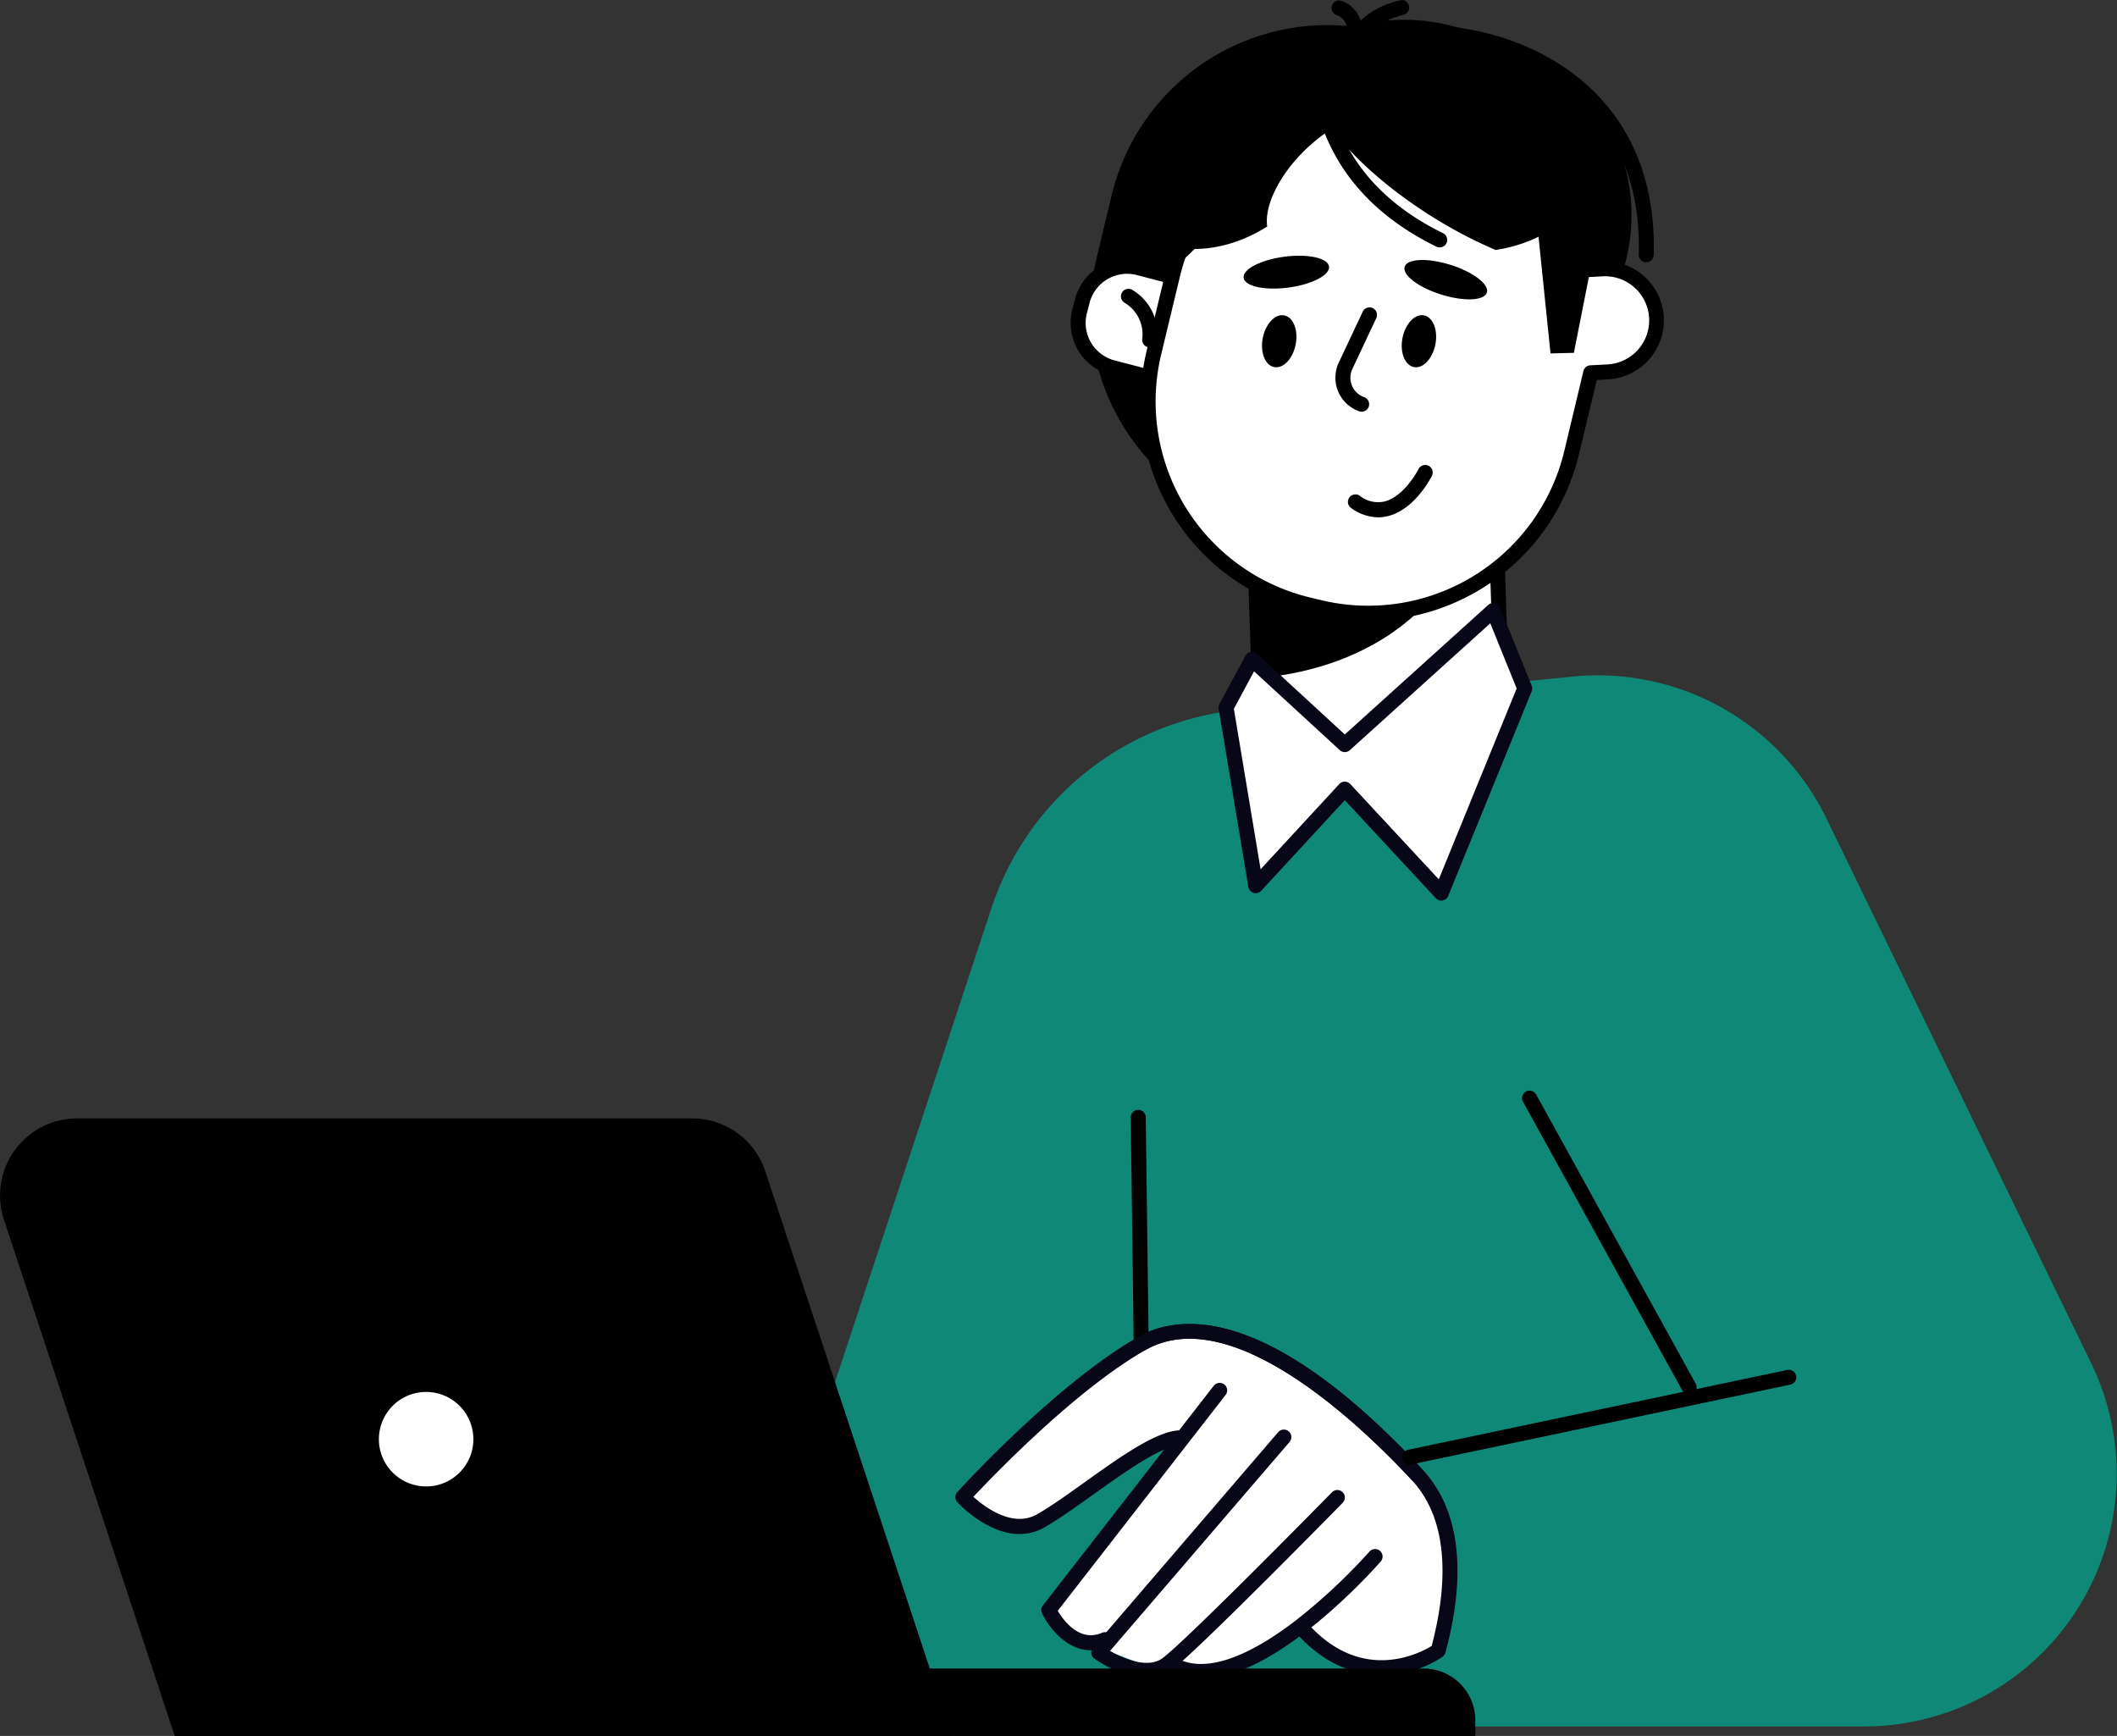
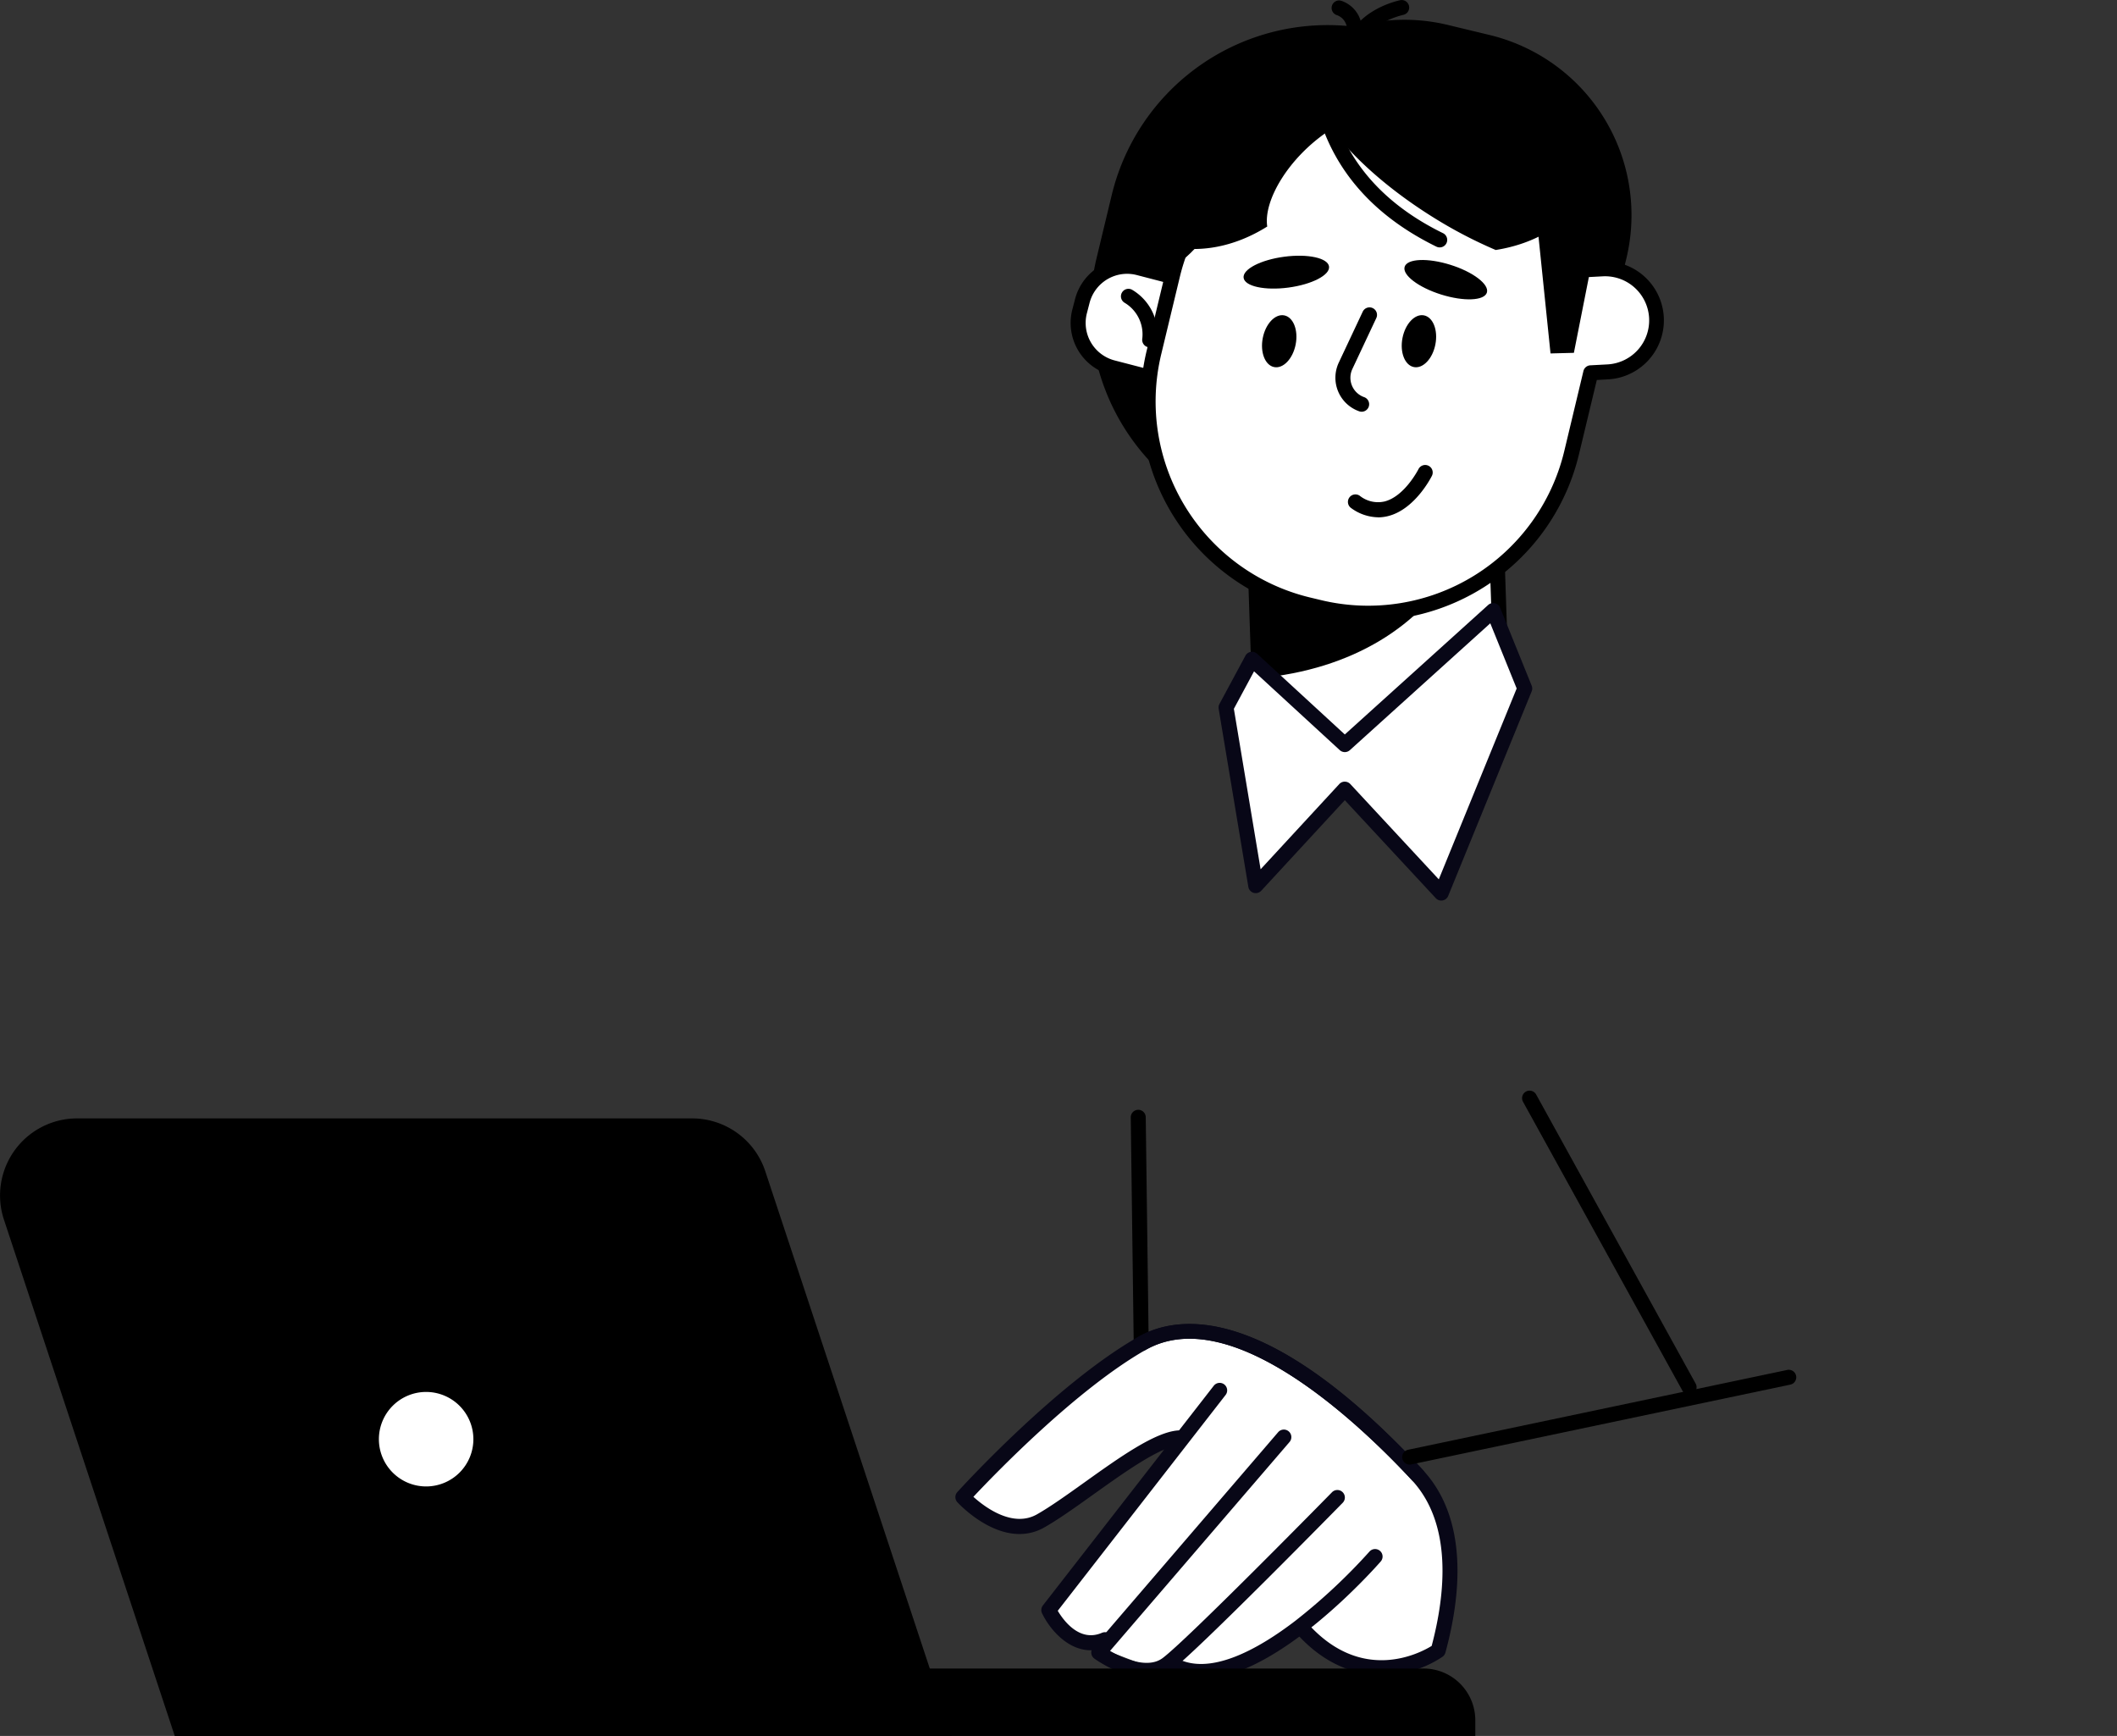
<svg xmlns="http://www.w3.org/2000/svg" width="315.327" height="258.56" viewBox="0 0 315.327 258.56">
  <rect x="0" y="0" width="315.327" height="258.56" fill="#333333" stroke="none" />
  <g id="グループ_3018" data-name="グループ 3018" transform="translate(-116.847 -786.44)">
-     <path id="パス_7997" data-name="パス 7997" d="M108.107,246.6H278.3a37.631,37.631,0,0,0,33.845-54.08l-39.442-81.16a37.872,37.872,0,0,0-37.829-21.129L185.152,95.2a43.32,43.32,0,0,0-36.829,29.53Z" transform="translate(116.193 796.986)" fill="#108877" />
    <path id="パス_7998" data-name="パス 7998" d="M164.447,199.412a1.117,1.117,0,0,1-1.117-1.1l-.643-49.213a1.118,1.118,0,0,1,1.1-1.132h.015a1.117,1.117,0,0,1,1.117,1.1l.643,49.213a1.118,1.118,0,0,1-1.1,1.132Z" transform="translate(122.586 803.771)" />
    <path id="パス_7999" data-name="パス 7999" d="M186.171,224l4.19-2.318s8.669,11.21,19.99,3.3c2.766-1.931,2.907-19.912-2.4-26.058-10.4-12.044-29.737-27.113-41.021-19.6s-26.249,22.18-26.249,22.18,6.215,8.192,12.117,3.64a107.971,107.971,0,0,1,18.439-11L153.359,219.44a22.054,22.054,0,0,0,8.6,5.787c4.913,1.573,11.587,6.1,24.213-1.227" transform="translate(120.008 807.208)" fill="#fff" />
    <path id="パス_8000" data-name="パス 8000" d="M148.852,207.809c-4.84,0-9.038-4.5-9.256-4.743a1.117,1.117,0,0,1,0-1.506c.6-.657,14.756-16.171,26.943-23.115,5.859-3.34,19.16-5.2,42.393,19.812a1.117,1.117,0,1,1-1.635,1.521c-7.668-8.255-26.876-26.669-39.651-19.393-10.341,5.893-22.57,18.59-25.659,21.884,1.663,1.5,5.845,4.678,9.488,2.6,2.016-1.149,4.484-2.912,7.095-4.778,5.128-3.663,10.428-7.451,13.893-7.71a1.117,1.117,0,1,1,.168,2.228c-2.841.213-8.11,3.978-12.761,7.3-2.659,1.9-5.171,3.694-7.288,4.9a7.4,7.4,0,0,1-3.723,1" transform="translate(119.847 807.115)" fill="#080717" />
    <path id="パス_8001" data-name="パス 8001" d="M158.139,224.205c-3.6,0-6.238-3.355-7.268-5.511a1.119,1.119,0,0,1,.126-1.167l25.445-32.716a1.117,1.117,0,1,1,1.763,1.372l-24.995,32.138c.838,1.414,3.234,4.727,6.581,3.282a1.117,1.117,0,1,1,.886,2.051,6.35,6.35,0,0,1-2.538.551" transform="translate(121.189 808.036)" fill="#080717" />
    <path id="パス_8002" data-name="パス 8002" d="M165.683,227.593c-3.771,0-7.588-2.724-7.8-2.879a1.115,1.115,0,0,1-.192-1.632l27.565-32.088a1.118,1.118,0,0,1,1.7,1.457L160.22,223.567c2.057,1.2,5.659,2.691,7.827,1.072,3.727-2.785,25.016-24.482,25.23-24.7a1.117,1.117,0,1,1,1.6,1.565c-.881.9-21.625,22.039-25.487,24.925a6.036,6.036,0,0,1-3.7,1.164" transform="translate(121.969 808.765)" fill="#080717" />
    <path id="パス_8003" data-name="パス 8003" d="M172.628,225.882a9.532,9.532,0,0,1-5.171-1.431,1.118,1.118,0,0,1,1.19-1.892c5.033,3.165,12.587-1.151,18.039-5.325a86.441,86.441,0,0,0,11.054-10.319,1.117,1.117,0,1,1,1.684,1.468c-.716.822-15.405,17.5-26.8,17.5" transform="translate(123.083 810.63)" fill="#080717" />
    <path id="パス_8004" data-name="パス 8004" d="M200.07,228.816c-3.909,0-8.371-1.458-12.479-5.9a1.117,1.117,0,0,1,1.641-1.517c7.975,8.634,16.443,4.172,18.219,3.077,2.049-7.733,3.127-18.141-2.956-24.693-7.667-8.254-26.876-26.669-39.65-19.393a1.117,1.117,0,1,1-1.106-1.94c5.859-3.34,19.16-5.2,42.393,19.812,6.89,7.421,5.634,18.894,3.366,27.212a1.124,1.124,0,0,1-.435.619,16.16,16.16,0,0,1-8.993,2.728" transform="translate(122.643 807.115)" fill="#080717" />
    <path id="パス_8005" data-name="パス 8005" d="M200,196.751a1.117,1.117,0,0,1-.229-2.211l56.467-11.887a1.117,1.117,0,0,1,.46,2.186l-56.467,11.888a1.167,1.167,0,0,1-.231.023" transform="translate(126.826 807.831)" />
    <path id="パス_8006" data-name="パス 8006" d="M196.436,104.784l3.742-.126a16.15,16.15,0,0,0,15.593-16.686l-.716-21.134-36.021,1.22.716,21.134a16.148,16.148,0,0,0,16.685,15.593" transform="translate(124.5 794.269)" fill="#fff" />
    <path id="パス_8007" data-name="パス 8007" d="M195.993,106.028a17.265,17.265,0,0,1-17.242-16.682l-.715-21.134a1.116,1.116,0,0,1,1.078-1.154l36.02-1.22a1.105,1.105,0,0,1,1.154,1.079L217,88.051a17.285,17.285,0,0,1-16.671,17.84l-3.742.126q-.3.01-.6.01M180.306,69.253l.677,20.018a15.033,15.033,0,0,0,15.533,14.514l3.741-.126a15.049,15.049,0,0,0,14.515-15.531l-.678-20.018Z" transform="translate(124.383 794.152)" />
    <path id="パス_8008" data-name="パス 8008" d="M179.885,93.124l-.85-25.114,22.88-.774,7.6,8.34c-5.366,9.809-15.8,16.279-29.627,17.548" transform="translate(124.5 794.315)" />
    <path id="パス_8009" data-name="パス 8009" d="M190.113,79.735l-7.457-1.792A33.072,33.072,0,0,1,158.225,38.06l2.251-9.368A33.072,33.072,0,0,1,200.359,4.261l7.456,1.792a33.072,33.072,0,0,1,24.432,39.884L230,55.3a33.073,33.073,0,0,1-39.883,24.431" transform="translate(121.955 786.832)" />
    <path id="パス_8010" data-name="パス 8010" d="M199.192,70.916l-6.222-1.495a27.6,27.6,0,0,1-20.39-33.285l2.967-12.348A27.6,27.6,0,0,1,208.83,3.4l6.223,1.5a27.6,27.6,0,0,1,20.389,33.284l-2.967,12.349a27.6,27.6,0,0,1-33.284,20.389" transform="translate(123.654 786.749)" />
-     <path id="パス_8011" data-name="パス 8011" d="M234.949,38.671h-.03a1.116,1.116,0,0,1-1.088-1.146c.245-9.1-2.357-16.561-7.731-22.177-5.675-5.933-14.536-9.57-23.7-9.731a1.117,1.117,0,0,1-1.1-1.136,1.135,1.135,0,0,1,1.137-1.1c9.748.171,19.2,4.066,25.277,10.421,5.8,6.064,8.61,14.066,8.349,23.782a1.118,1.118,0,0,1-1.116,1.087" transform="translate(127.108 786.837)" />
    <path id="パス_8012" data-name="パス 8012" d="M169.105,52.757l-8.277-2.15a6.888,6.888,0,0,1-4.934-8.4l.4-1.546a6.889,6.889,0,0,1,8.4-4.934l8.277,2.15a6.888,6.888,0,0,1,4.935,8.4l-.4,1.546a6.888,6.888,0,0,1-8.4,4.934" transform="translate(121.764 790.599)" fill="#fff" />
    <path id="パス_8013" data-name="パス 8013" d="M170.969,54.217a8.073,8.073,0,0,1-2.028-.261l-8.276-2.15a8,8,0,0,1-5.735-9.76l.4-1.546a8.014,8.014,0,0,1,9.763-5.734l8.276,2.15a8.015,8.015,0,0,1,5.735,9.76l-.4,1.546a8.016,8.016,0,0,1-7.734,6M163.081,36.74a5.782,5.782,0,0,0-5.587,4.32l-.4,1.546a5.772,5.772,0,0,0,4.133,7.037l8.277,2.15h0a5.771,5.771,0,0,0,7.037-4.134l.4-1.546a5.779,5.779,0,0,0-4.136-7.037l-8.276-2.149a5.745,5.745,0,0,0-1.45-.187" transform="translate(121.647 790.482)" />
    <path id="パス_8014" data-name="パス 8014" d="M206.158,16.191l1.7.41a31.093,31.093,0,0,1,22.66,21.758l2.087-.111a7.686,7.686,0,0,1,.817,15.35l-2.5.133c-.029.13-.051.258-.083.387L228.063,65.7a31.111,31.111,0,0,1-37.519,22.983l-1.7-.409a31.112,31.112,0,0,1-22.983-37.519l2.783-11.585a31.112,31.112,0,0,1,37.519-22.983" transform="translate(122.855 788.235)" fill="#fff" />
    <path id="パス_8015" data-name="パス 8015" d="M197.929,90.785a32.142,32.142,0,0,1-7.528-.9l-1.7-.409a32.265,32.265,0,0,1-23.809-38.866l2.783-11.583a32.261,32.261,0,0,1,38.866-23.808l1.706.409a32.3,32.3,0,0,1,23.217,21.683l1.209-.065a8.8,8.8,0,1,1,.935,17.581l-1.654.088-2.681,11.161a32.289,32.289,0,0,1-31.337,24.7m1.078-74.224a30.045,30.045,0,0,0-29.164,22.992L167.06,51.136a30.031,30.031,0,0,0,22.157,36.172l1.706.409a30.033,30.033,0,0,0,36.171-22.158l2.86-11.95a1.119,1.119,0,0,1,1.032-.876l2.5-.133a6.569,6.569,0,1,0-.7-13.119l-2.086.111a1.12,1.12,0,0,1-1.133-.809A30.064,30.064,0,0,0,207.72,17.8l-1.706-.409a30,30,0,0,0-7.007-.833" transform="translate(122.739 788.119)" />
    <path id="パス_8016" data-name="パス 8016" d="M166.912,39.285l-.012.051c6.226-2.334,13.21-14,16.817-29.018l.013-.051c-6.226,2.334-13.211,14-16.818,29.018" transform="translate(123.079 787.643)" />
    <path id="パス_8017" data-name="パス 8017" d="M165.659,47.226a1.3,1.3,0,0,1-.146-.009,1.117,1.117,0,0,1-.962-1.253,5.47,5.47,0,0,0-2.6-5.363,1.117,1.117,0,0,1,1.088-1.952,7.693,7.693,0,0,1,3.722,7.605,1.116,1.116,0,0,1-1.106.972" transform="translate(122.434 790.951)" />
    <path id="パス_8018" data-name="パス 8018" d="M190.46,35.7c.168,1.269-2.545,2.674-6.058,3.14s-6.5-.187-6.667-1.456,2.544-2.676,6.058-3.14,6.5.187,6.667,1.456" transform="translate(124.347 790.434)" />
    <path id="パス_8019" data-name="パス 8019" d="M211.459,39.519c-.383,1.221-3.436,1.349-6.818.287s-5.812-2.913-5.429-4.134,3.436-1.351,6.819-.288,5.811,2.915,5.428,4.136" transform="translate(126.859 790.5)" />
    <path id="パス_8020" data-name="パス 8020" d="M193.883,56.524a1.136,1.136,0,0,1-.371-.064,5.3,5.3,0,0,1-3.036-7.252l3.567-7.585a1.117,1.117,0,0,1,2.022.951L192.5,50.158a3.062,3.062,0,0,0,1.755,4.194,1.118,1.118,0,0,1-.371,2.172" transform="translate(125.782 791.24)" />
    <path id="パス_8021" data-name="パス 8021" d="M196.133,69.787a6.981,6.981,0,0,1-4.01-1.376,1.117,1.117,0,1,1,1.277-1.834,4.369,4.369,0,0,0,3.7.852c2.992-.762,5.032-4.776,5.053-4.816a1.117,1.117,0,0,1,2,1c-.1.2-2.506,4.962-6.492,5.983a6.1,6.1,0,0,1-1.524.2" transform="translate(125.977 793.702)" />
    <path id="パス_8022" data-name="パス 8022" d="M216.078,13.621a59.982,59.982,0,0,1,13.533,11.3,17.27,17.27,0,0,1-1.543,3.129c-2.977,4.75-7.982,7.644-13.79,8.553a67.684,67.684,0,0,1-9.484-4.976c-12.949-8.116-20.919-18.725-17.8-23.7s16.138-2.422,29.087,5.694" transform="translate(125.353 787.072)" />
    <path id="パス_8023" data-name="パス 8023" d="M171.067,18.987c-5.057,4.28-7.439,9.773-7.4,14.764a17.239,17.239,0,0,0,3.217,1.349c5.363,1.63,11.038.53,16.017-2.6-.591-3.846,3.155-10.281,9.259-14.316,12.747-8.426-5.906-12.054-21.1.8" transform="translate(122.701 787.679)" />
    <path id="パス_8024" data-name="パス 8024" d="M203.83,46.377c-.413,2.127-1.846,3.637-3.2,3.374s-2.116-2.2-1.7-4.327,1.847-3.637,3.2-3.374,2.115,2.2,1.7,4.327" transform="translate(126.817 791.362)" />
    <path id="パス_8025" data-name="パス 8025" d="M185.2,46.379c-.413,2.127-1.846,3.637-3.2,3.374s-2.116-2.2-1.7-4.327,1.847-3.637,3.2-3.374,2.115,2.2,1.7,4.327" transform="translate(124.636 791.362)" />
    <path id="パス_8026" data-name="パス 8026" d="M192.431,8.523a1.162,1.162,0,0,1-.194-.017,1.117,1.117,0,0,1-.907-1.293c.993-5.678,7.877-7.133,8.17-7.191a1.117,1.117,0,0,1,.446,2.188c-.057.012-5.684,1.218-6.414,5.387a1.117,1.117,0,0,1-1.1.925" transform="translate(125.938 786.441)" />
    <path id="パス_8027" data-name="パス 8027" d="M192.833,6c-.027,0-.056,0-.083,0a1.117,1.117,0,0,1-1.032-1.2,2.244,2.244,0,0,0-1.454-2.55,1.126,1.126,0,0,1-.751-1.385A1.113,1.113,0,0,1,190.876.1a4.5,4.5,0,0,1,3.07,4.865A1.116,1.116,0,0,1,192.833,6" transform="translate(125.722 786.448)" />
    <path id="パス_8028" data-name="パス 8028" d="M205.709,35a1.117,1.117,0,0,1-.49-.114c-8.41-4.118-14.1-10.033-16.9-17.585a1.117,1.117,0,1,1,2.095-.779c2.6,7,7.914,12.5,15.791,16.357a1.117,1.117,0,0,1-.492,2.12" transform="translate(125.579 788.291)" />
    <path id="パス_8029" data-name="パス 8029" d="M226.434,29.316l-4.026,20.358-3.48.09-2.592-25.192Z" transform="translate(128.869 789.319)" />
    <path id="パス_8030" data-name="パス 8030" d="M175.392,95.845l4.422,26.532,13.266-14.372,14.372,15.478,12.434-30.472-4.7-11.607L193.08,101.373,179.262,88.66Z" transform="translate(124.074 795.975)" fill="#fff" />
    <path id="パス_8031" data-name="パス 8031" d="M207.568,124.717a1.116,1.116,0,0,1-.818-.356L193.2,109.768l-12.448,13.485a1.116,1.116,0,0,1-1.921-.574l-4.422-26.532a1.127,1.127,0,0,1,.117-.713l3.869-7.186a1.118,1.118,0,0,1,1.74-.293L193.2,99.978l21.35-19.286a1.116,1.116,0,0,1,1.784.41l4.7,11.608a1.113,1.113,0,0,1,0,.841L208.6,124.022a1.114,1.114,0,0,1-1.034.695M193.2,107.006a1.116,1.116,0,0,1,.818.356l13.18,14.194,11.6-28.429-3.93-9.708-20.92,18.9a1.117,1.117,0,0,1-1.5-.008L179.68,90.573l-3.005,5.583,3.983,23.9,11.72-12.695a1.111,1.111,0,0,1,.818-.36Z" transform="translate(123.957 795.858)" fill="#080717" />
    <path id="パス_8032" data-name="パス 8032" d="M94.639,232.5H221.977V230.17a7.71,7.71,0,0,0-7.709-7.709H94.639Z" transform="translate(114.616 812.496)" />
    <path id="パス_8033" data-name="パス 8033" d="M153.736,241.1H37.951l-25.442-76.9a11.48,11.48,0,0,1,10.9-15.086h91.6a11.48,11.48,0,0,1,10.9,7.875Z" transform="translate(104.927 803.905)" />
    <path id="パス_8034" data-name="パス 8034" d="M77.747,192.74a8.154,8.154,0,1,1-8.155-8.155,8.154,8.154,0,0,1,8.155,8.155" transform="translate(110.727 808.06)" fill="#fff" />
    <path id="パス_8035" data-name="パス 8035" d="M69.709,202.129a9.272,9.272,0,1,1,9.272-9.272,9.283,9.283,0,0,1-9.272,9.272m0-16.309a7.037,7.037,0,1,0,7.038,7.037,7.045,7.045,0,0,0-7.038-7.037" transform="translate(110.61 807.943)" />
    <path id="パス_8036" data-name="パス 8036" d="M239.744,190.711a1.119,1.119,0,0,1-.98-.577l-23.776-43.093a1.118,1.118,0,0,1,1.957-1.079l23.776,43.093a1.118,1.118,0,0,1-.977,1.657" transform="translate(128.695 803.469)" />
  </g>
</svg>